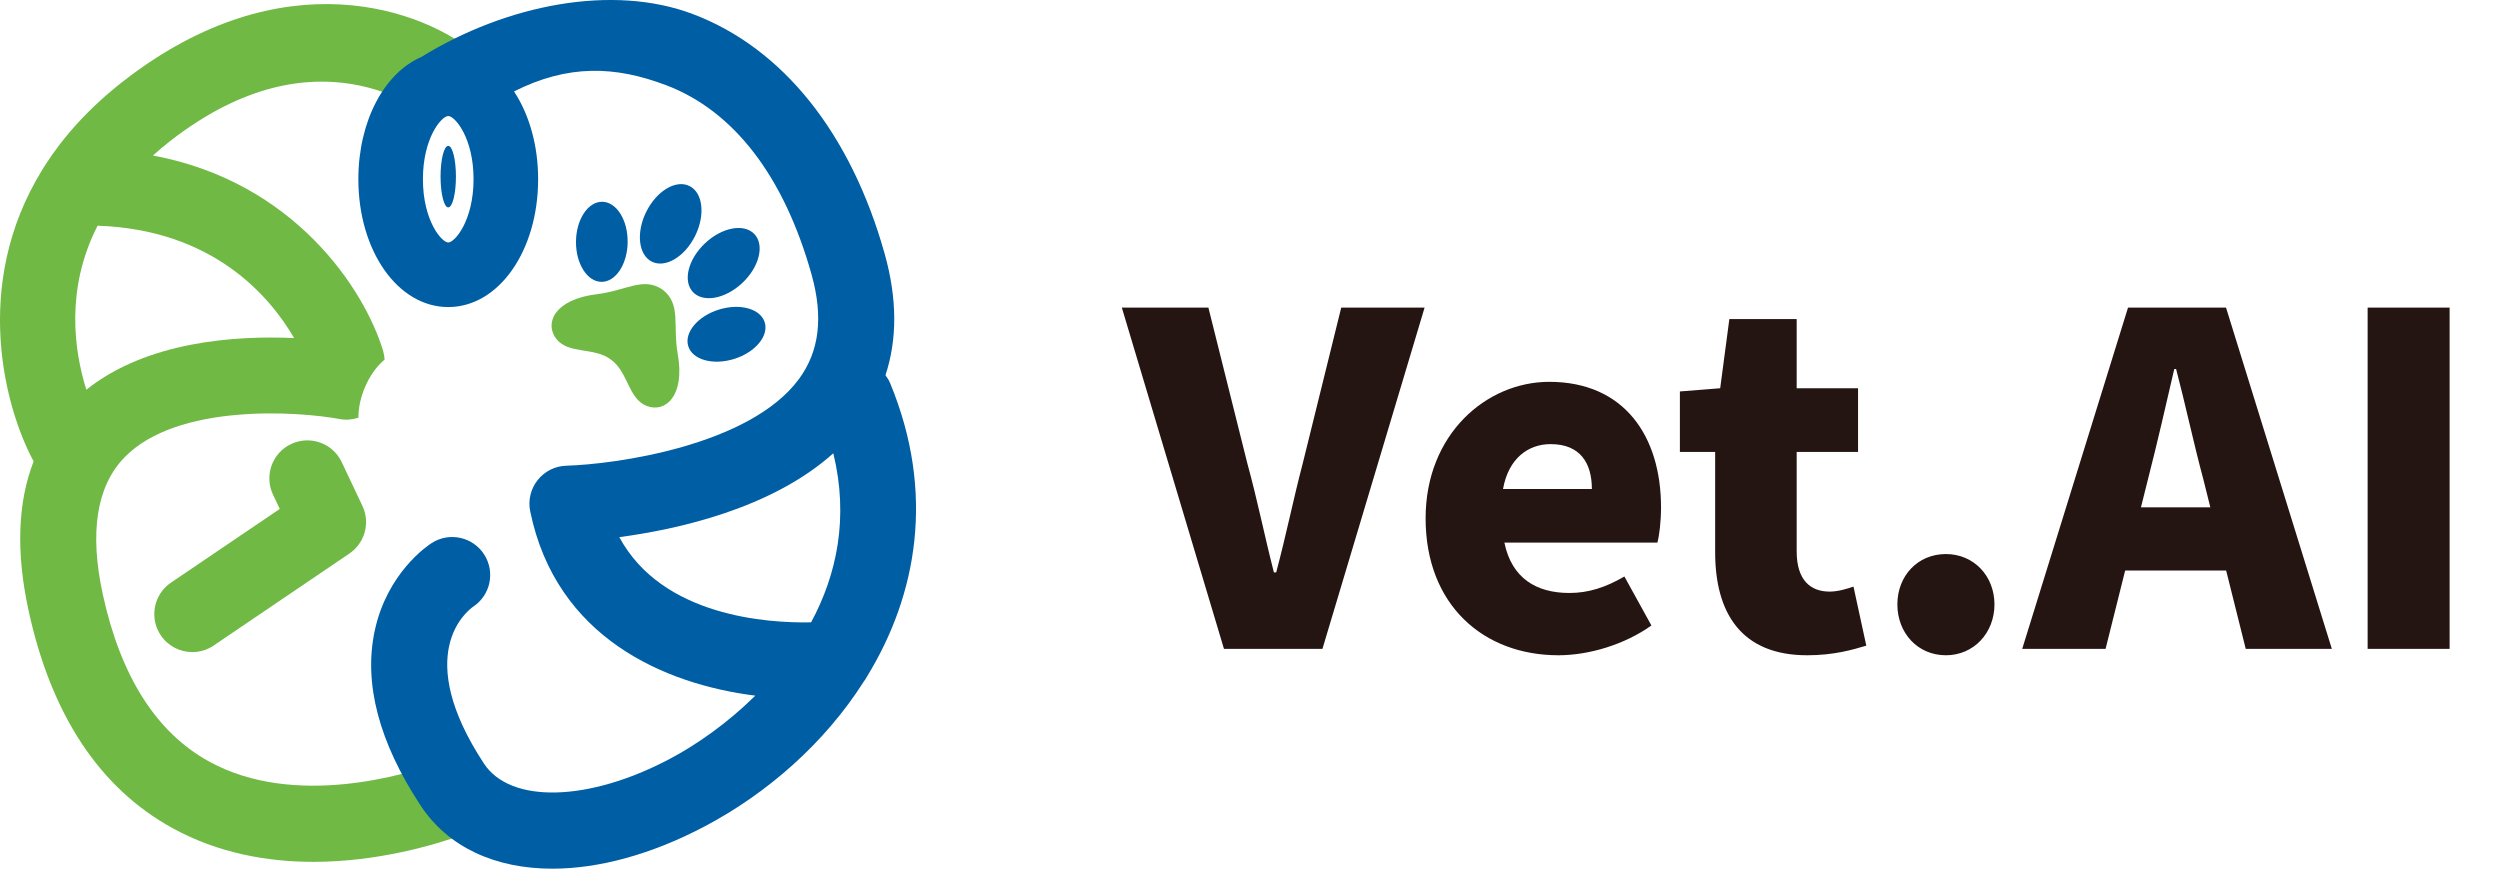
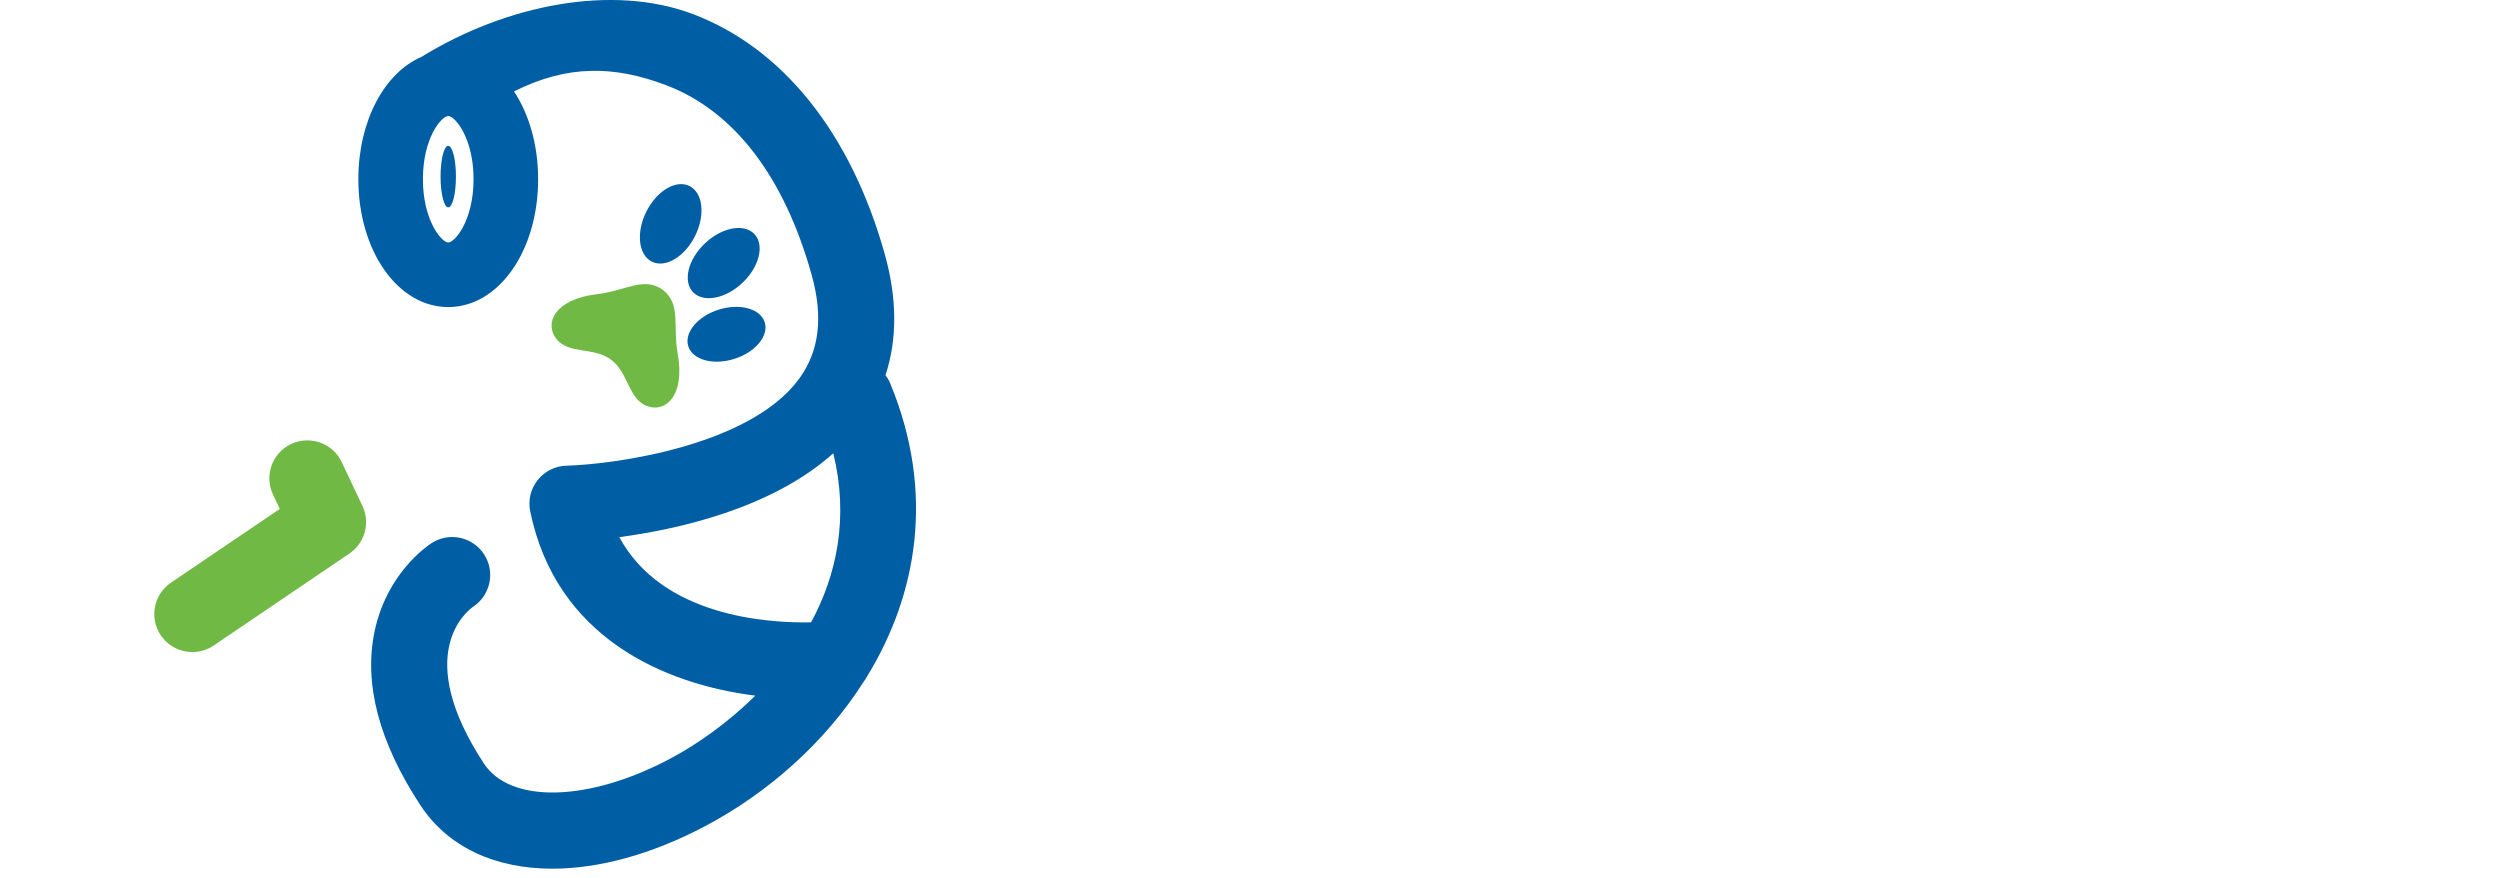
<svg xmlns="http://www.w3.org/2000/svg" width="131" height="46" viewBox="0 0 131 46" fill="none">
-   <path d="M64.136 34L58.784 16.12H63.32L65.36 24.28C65.888 26.2 66.248 28.024 66.752 29.992H66.872C67.4 28.024 67.76 26.2 68.264 24.28L70.28 16.12H74.648L69.296 34H64.136ZM81.662 34.336C77.726 34.336 74.702 31.696 74.702 27.16C74.702 22.744 77.894 20.008 81.182 20.008C85.118 20.008 87.038 22.864 87.038 26.584C87.038 27.352 86.942 28.096 86.846 28.432H78.83C79.214 30.304 80.51 31.072 82.238 31.072C83.222 31.072 84.134 30.784 85.118 30.208L86.534 32.776C85.118 33.784 83.246 34.336 81.662 34.336ZM78.758 25.624H83.414C83.414 24.28 82.814 23.272 81.254 23.272C80.078 23.272 79.046 24.016 78.758 25.624ZM94.698 34.336C91.266 34.336 89.874 32.152 89.874 28.936V23.68H88.026V20.512L90.138 20.344L90.618 16.72H94.146V20.344H97.362V23.68H94.146V28.888C94.146 30.4 94.866 31 95.874 31C96.306 31 96.786 30.856 97.122 30.736L97.794 33.832C97.074 34.048 96.09 34.336 94.698 34.336ZM101.966 34.336C100.478 34.336 99.422 33.16 99.422 31.672C99.422 30.184 100.478 29.032 101.966 29.032C103.43 29.032 104.51 30.184 104.51 31.672C104.51 33.16 103.43 34.336 101.966 34.336ZM105.964 34L111.508 16.12H116.644L122.188 34H117.676L115.444 25.072C114.964 23.296 114.508 21.16 114.028 19.336H113.932C113.5 21.208 113.02 23.296 112.564 25.072L110.332 34H105.964ZM109.732 29.896V26.584H118.372V29.896H109.732ZM124.064 34V16.12H128.36V34H124.064Z" fill="#251512" />
-   <path d="M23.016 39.957C21.323 40.571 15.447 42.383 10.94 39.895C8.189 38.377 6.321 35.437 5.389 31.155C4.679 27.895 5.06 25.477 6.521 23.969C9.28 21.12 15.601 21.551 17.806 21.958C18.145 22.022 18.476 21.987 18.782 21.887C18.78 21.418 18.879 20.886 19.098 20.351C19.361 19.706 19.743 19.184 20.153 18.844C20.144 18.696 20.123 18.547 20.079 18.399C19.106 15.165 15.43 9.53 8.014 8.149C8.295 7.897 8.587 7.646 8.905 7.399C16.69 1.333 22.084 5.992 22.408 5.9C23.259 5.657 24.501 5.934 25.204 5.68C26.238 5.306 25.827 3.589 24.994 2.872C22.239 0.502 14.82 -2.257 6.457 4.258C4.658 5.66 3.319 7.162 2.339 8.694C2.296 8.757 2.257 8.822 2.22 8.89C-1.542 14.971 0.302 21.482 1.762 24.174C0.926 26.328 0.833 28.944 1.499 32.002C2.686 37.456 5.216 41.284 9.017 43.381C11.429 44.712 14.022 45.161 16.422 45.161C19.806 45.161 22.806 44.269 24.374 43.7C25.408 43.325 25.942 42.183 25.566 41.149C25.192 40.116 24.05 39.582 23.016 39.957ZM5.113 11.827C11.139 12.03 14.116 15.49 15.413 17.715C12.354 17.576 7.714 17.878 4.524 20.421C3.891 18.4 3.411 15.156 5.113 11.827Z" fill="#6FB944" />
  <path d="M8.428 33.295C8.813 33.863 9.44 34.169 10.078 34.169C10.462 34.169 10.851 34.059 11.193 33.827L18.307 29.006C19.121 28.455 19.411 27.393 18.99 26.506L17.905 24.214C17.435 23.221 16.248 22.798 15.253 23.267C14.259 23.738 13.836 24.925 14.306 25.919L14.661 26.667L8.959 30.53C8.049 31.147 7.811 32.385 8.428 33.295Z" fill="#6FB944" />
  <path d="M46.646 20.085C46.581 19.929 46.495 19.791 46.399 19.662C47.023 17.766 47.013 15.642 46.361 13.315C44.591 6.992 41.025 2.527 36.321 0.743C32.103 -0.857 26.538 0.235 22.085 2.981C20.149 3.812 18.778 6.331 18.778 9.39C18.778 13.147 20.847 16.09 23.488 16.09C26.13 16.09 28.198 13.147 28.198 9.39C28.198 7.591 27.72 5.983 26.935 4.79C29.76 3.37 32.215 3.444 34.909 4.466C38.452 5.809 41.086 9.24 42.527 14.388C43.151 16.617 42.935 18.406 41.867 19.858C39.279 23.373 32.191 24.33 29.68 24.403C29.091 24.418 28.54 24.694 28.174 25.155C27.807 25.616 27.664 26.215 27.783 26.793C29.141 33.411 34.811 35.853 39.578 36.452C38.113 37.9 36.502 39.022 35.092 39.768C30.84 42.019 26.747 42.121 25.359 40.011C21.605 34.299 24.436 32.043 24.796 31.789C25.701 31.189 25.959 29.972 25.37 29.055C24.776 28.131 23.545 27.861 22.62 28.456C22.381 28.608 20.276 30.036 19.632 33.067C19.049 35.814 19.856 38.887 22.032 42.198C23.479 44.4 25.955 45.519 28.943 45.519C31.368 45.519 34.131 44.782 36.955 43.287C40.203 41.568 43.204 38.948 45.258 35.721C45.32 35.636 45.379 35.55 45.428 35.456C48.066 31.156 49.014 25.811 46.646 20.085ZM23.488 12.706C23.147 12.706 22.161 11.566 22.161 9.389C22.161 7.258 23.103 6.127 23.462 6.082C23.48 6.082 23.498 6.082 23.516 6.082C23.876 6.132 24.814 7.262 24.814 9.389C24.814 11.566 23.829 12.706 23.488 12.706ZM42.501 32.611C40.251 32.656 34.702 32.319 32.452 28.146C35.49 27.742 40.437 26.653 43.665 23.751C44.488 27.131 43.847 30.119 42.501 32.611Z" fill="#005EA5" />
  <path d="M23.488 10.867C23.71 10.867 23.891 10.145 23.891 9.255C23.891 8.364 23.71 7.642 23.488 7.642C23.265 7.642 23.085 8.364 23.085 9.255C23.085 10.145 23.265 10.867 23.488 10.867Z" fill="#005EA5" />
  <path d="M34.731 15.186C33.722 14.477 32.806 15.234 31.286 15.415C29.056 15.679 28.511 16.938 29.151 17.757C29.79 18.576 31.147 18.177 32.008 18.841C32.01 18.843 32.013 18.846 32.015 18.848C32.018 18.85 32.021 18.852 32.024 18.854C32.909 19.484 32.921 20.899 33.891 21.273C34.859 21.647 35.907 20.76 35.513 18.55C35.244 17.043 35.703 15.946 34.731 15.186Z" fill="#6FB944" />
-   <path d="M31.516 14.769C32.263 14.776 32.878 13.843 32.889 12.684C32.9 11.525 32.303 10.58 31.555 10.573C30.808 10.566 30.193 11.499 30.182 12.658C30.172 13.817 30.768 14.762 31.516 14.769Z" fill="#005EA5" />
  <path d="M40.071 16.888C39.847 16.175 38.769 15.878 37.663 16.225C36.557 16.571 35.842 17.431 36.066 18.144C36.289 18.857 37.367 19.154 38.473 18.807C39.579 18.46 40.294 17.601 40.071 16.888Z" fill="#005EA5" />
  <path d="M34.158 13.711C34.863 14.062 35.877 13.46 36.422 12.365C36.967 11.271 36.836 10.099 36.13 9.748C35.425 9.396 34.411 9.999 33.866 11.093C33.322 12.188 33.452 13.36 34.158 13.711Z" fill="#005EA5" />
  <path d="M39.532 12.267C38.991 11.694 37.831 11.909 36.943 12.748C36.053 13.587 35.771 14.732 36.312 15.305C36.853 15.878 38.012 15.662 38.901 14.823C39.79 13.985 40.072 12.84 39.532 12.267Z" fill="#005EA5" />
</svg>